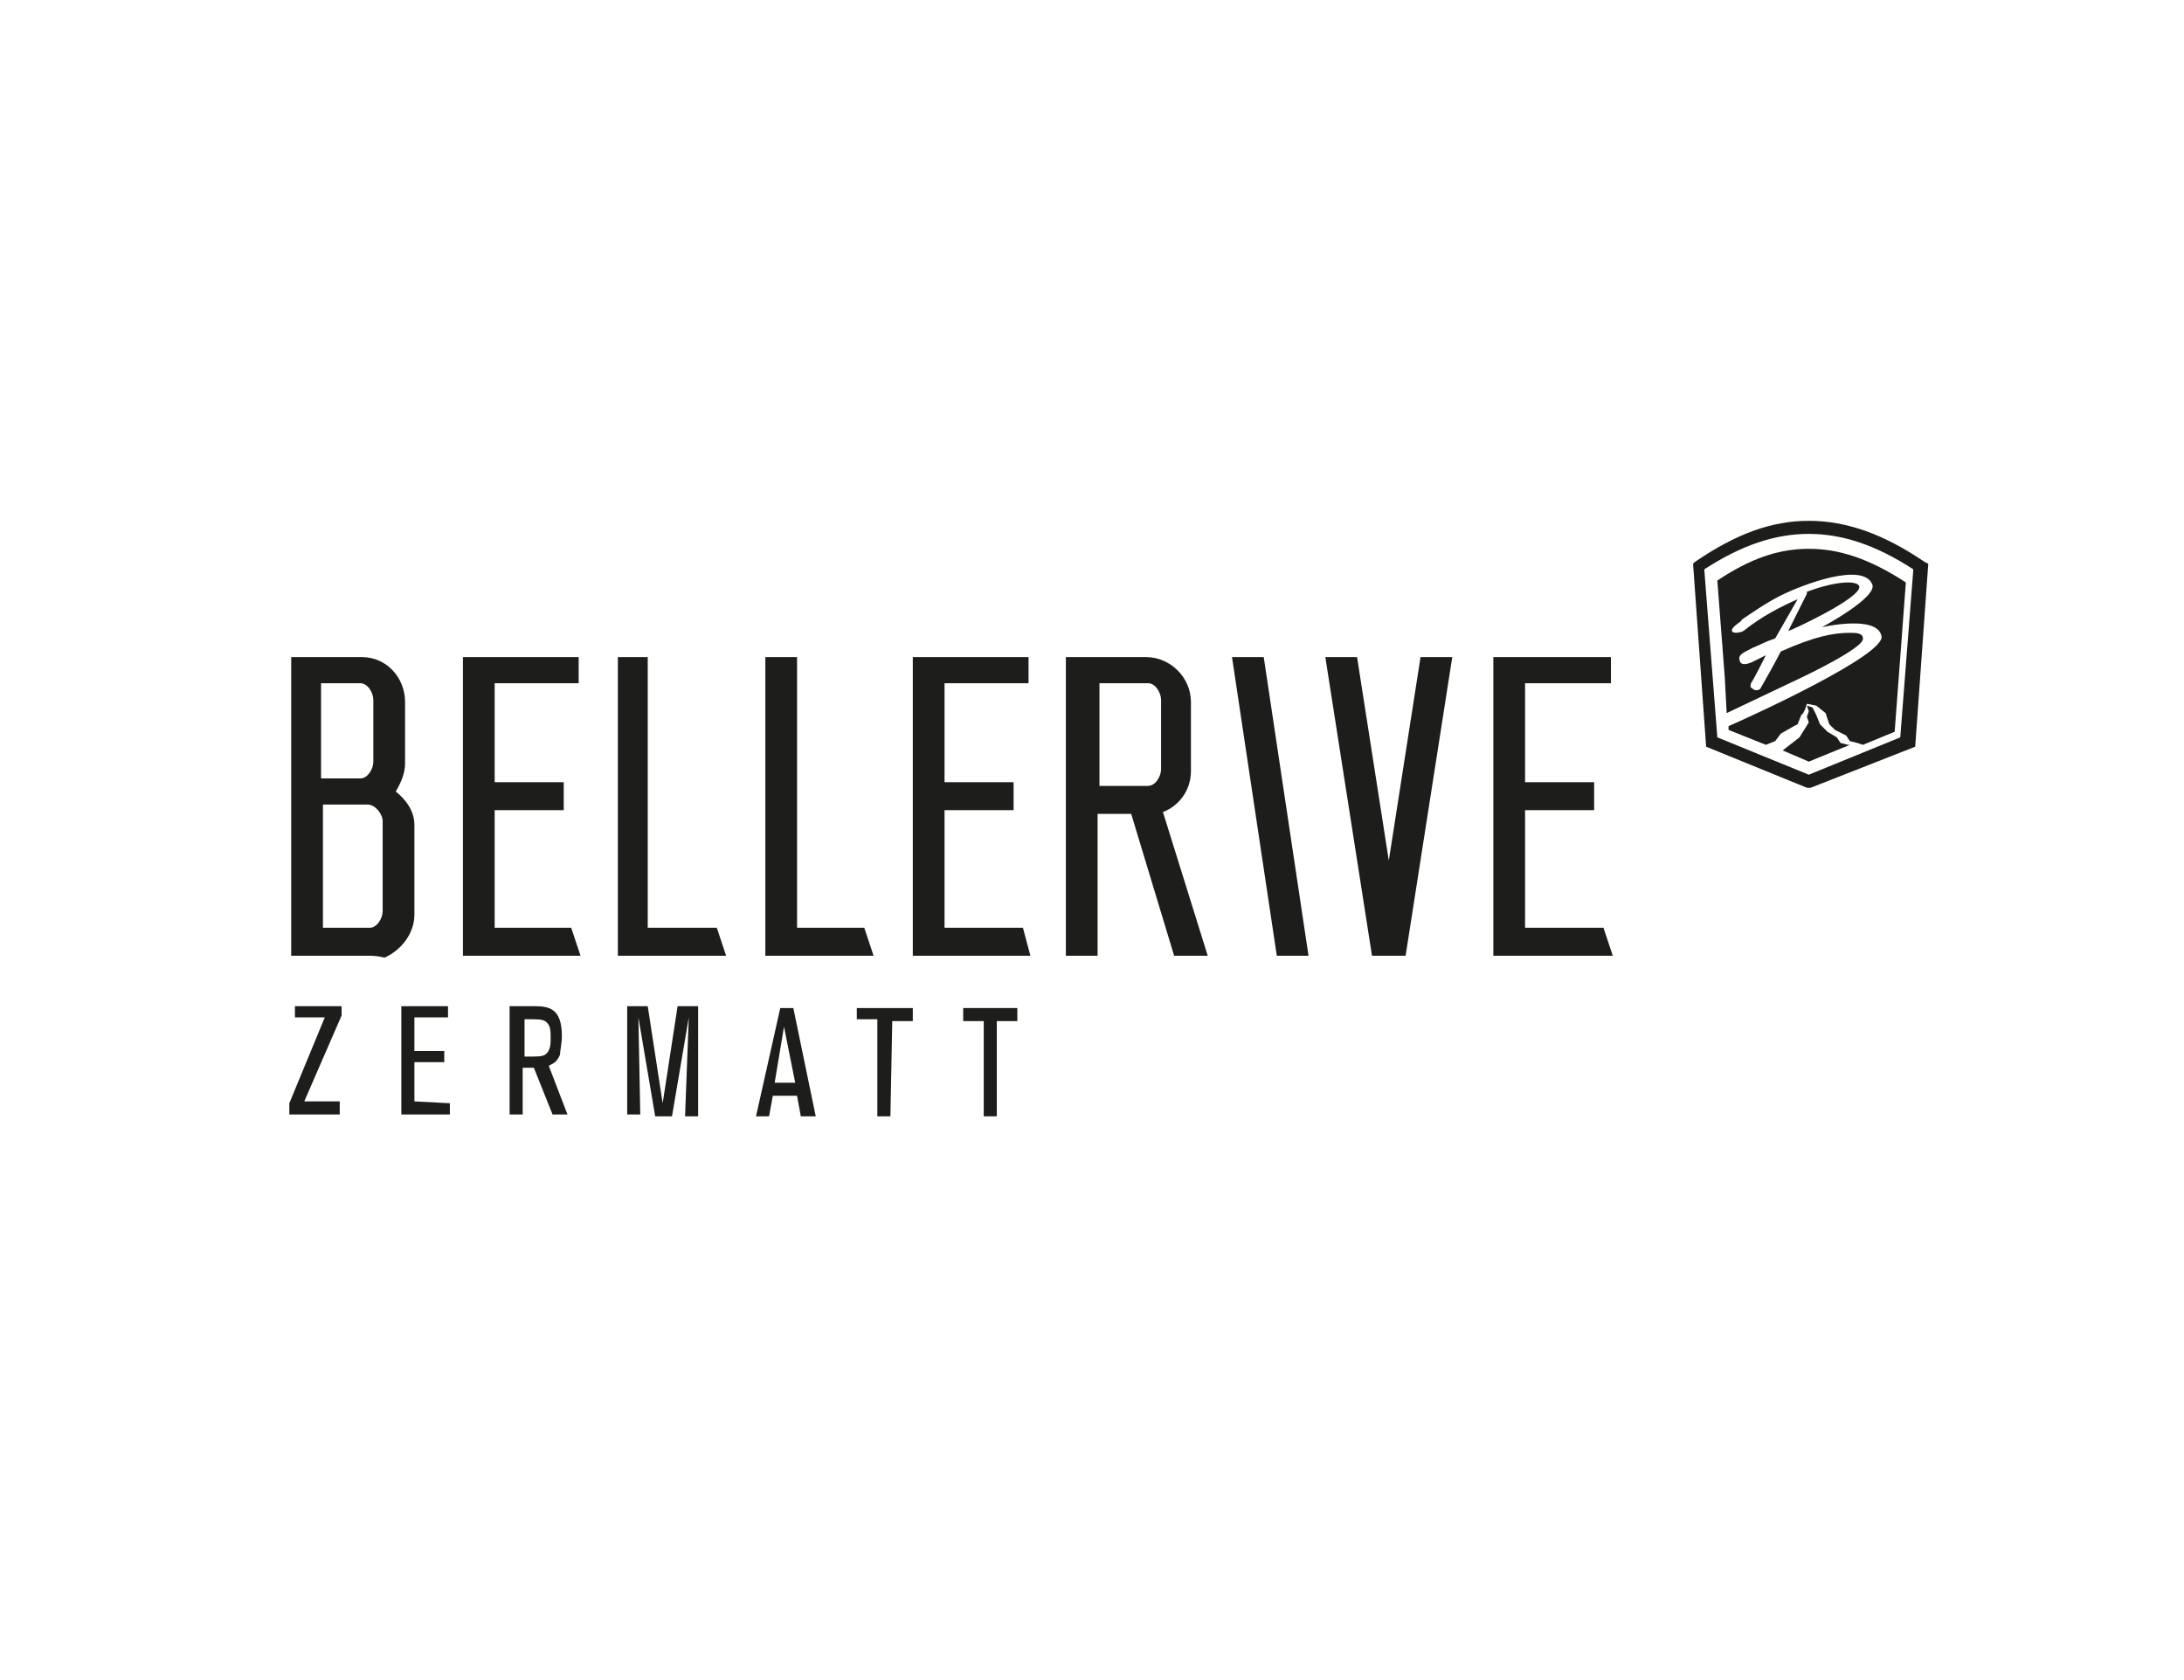
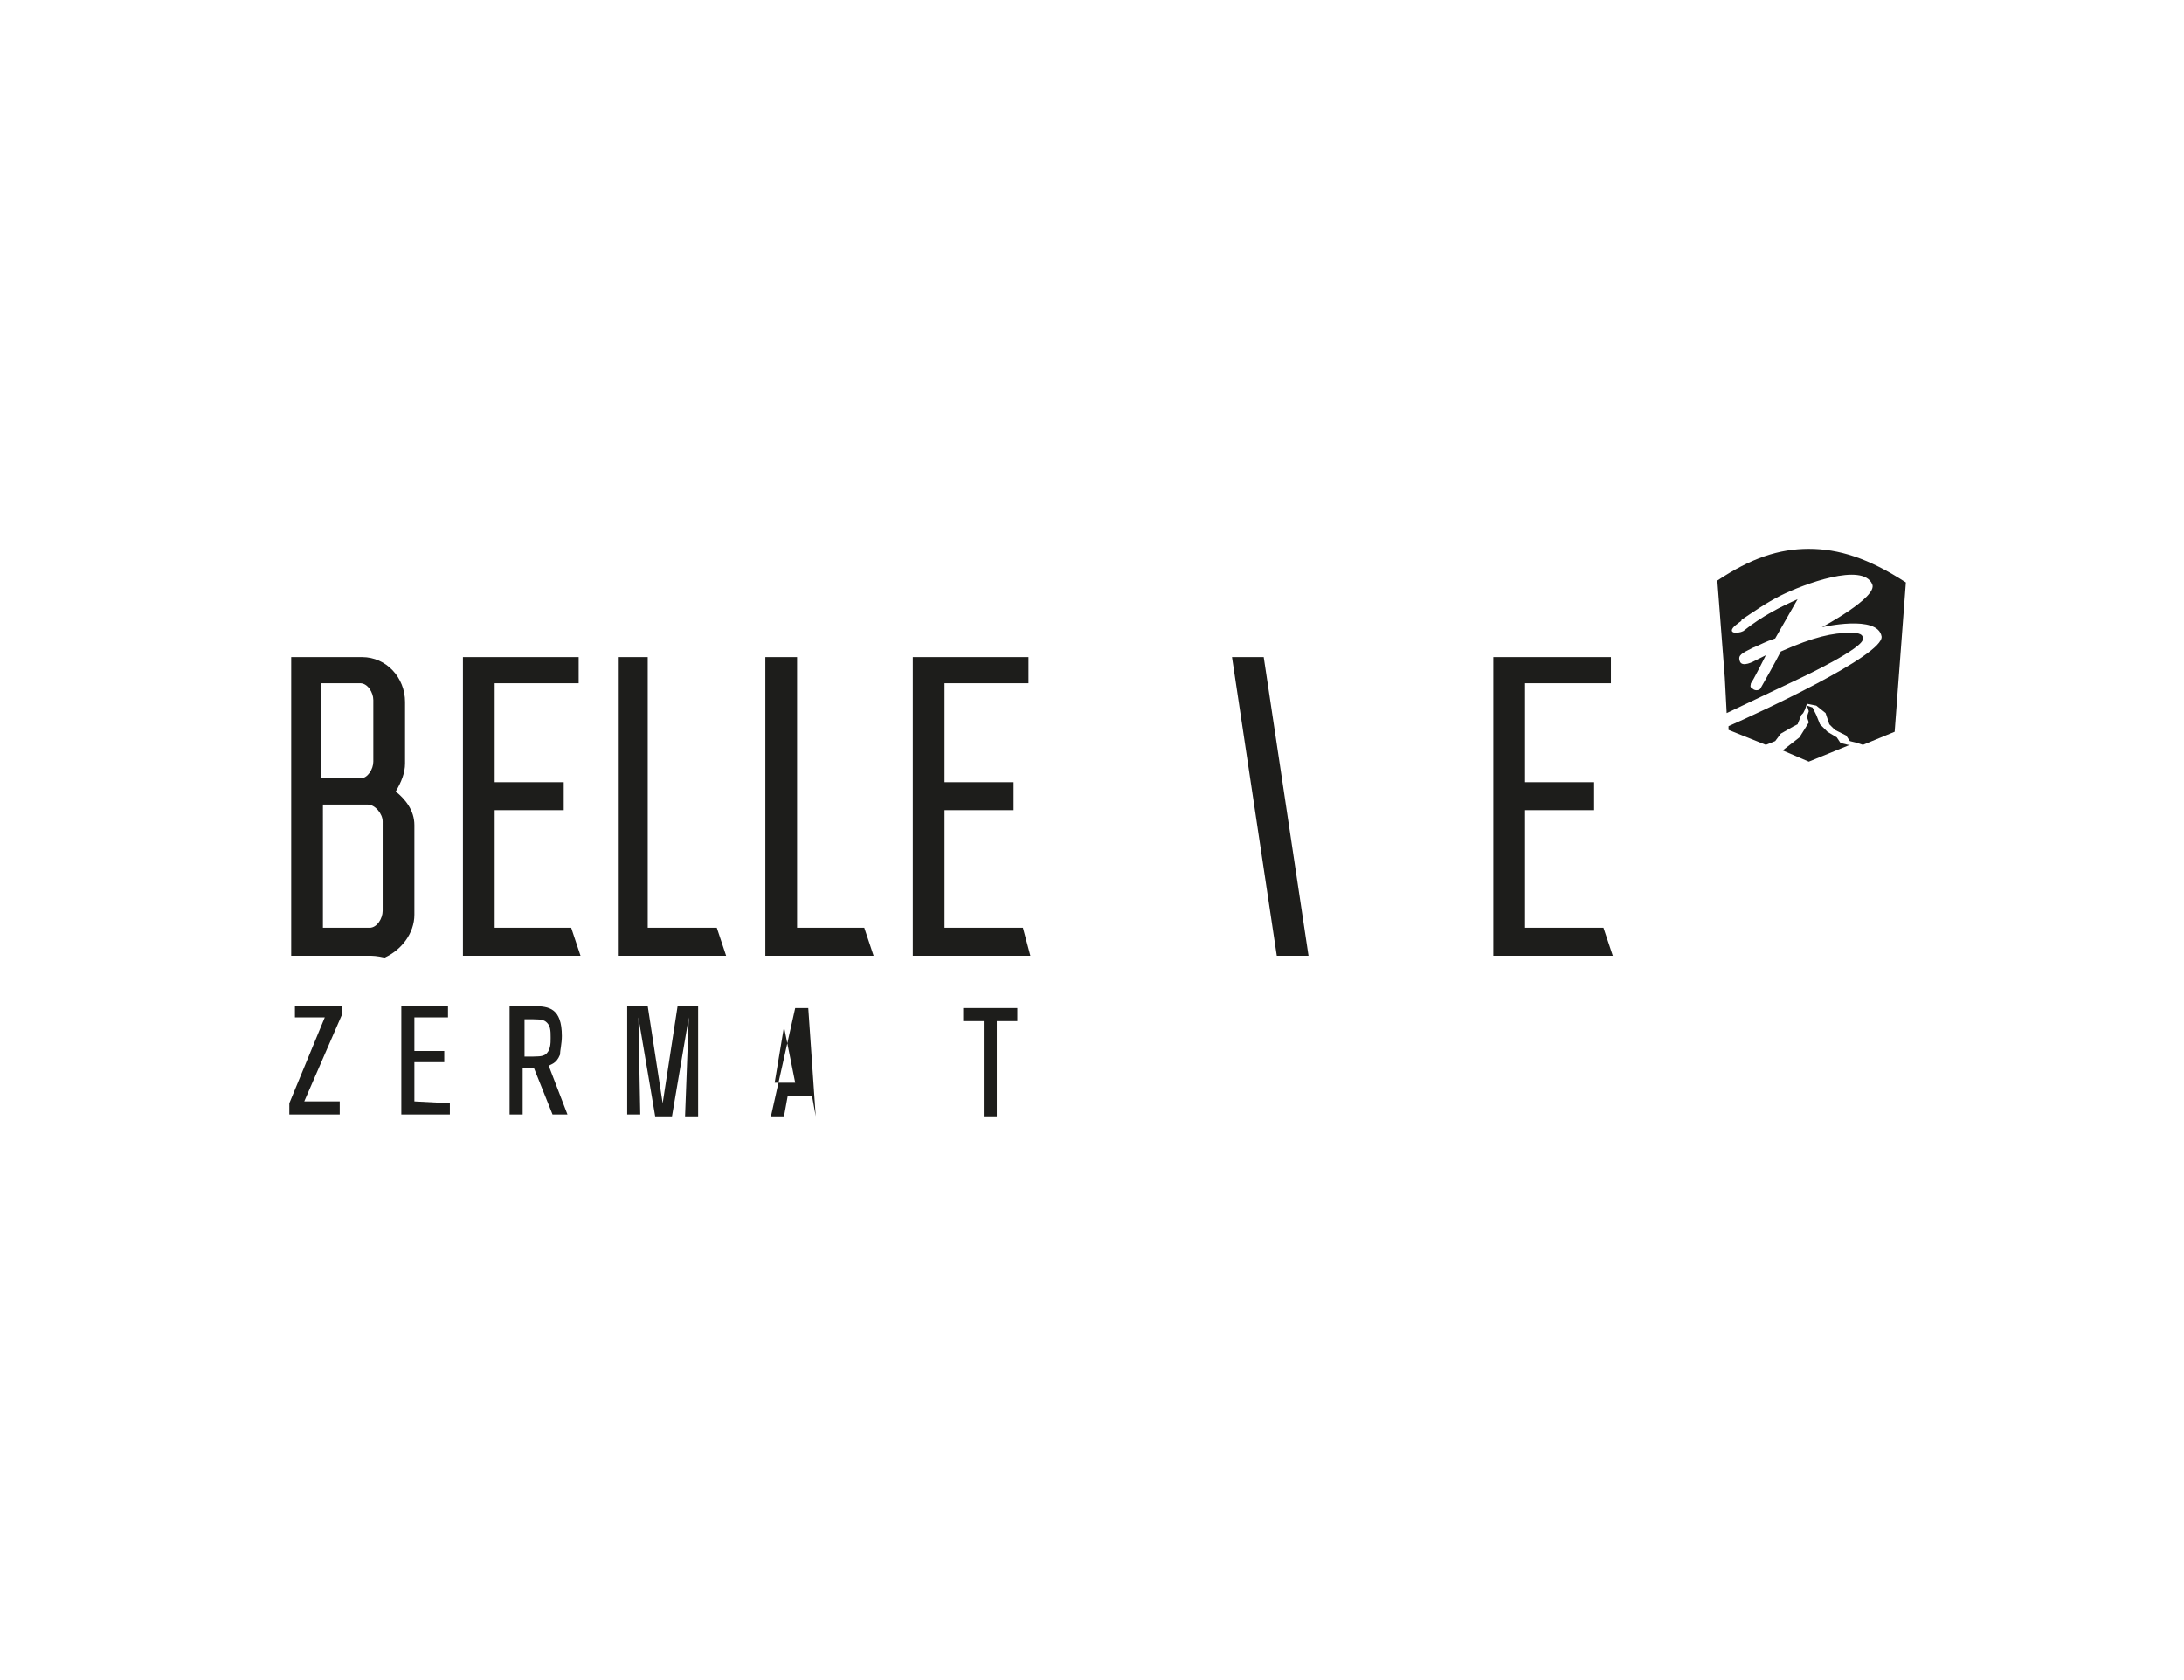
<svg xmlns="http://www.w3.org/2000/svg" xmlns:xlink="http://www.w3.org/1999/xlink" version="1.1" id="Ebene_1" x="0px" y="0px" viewBox="0 0 117 90" style="enable-background:new 0 0 117 90;" xml:space="preserve">
  <style type="text/css">
	.st0{clip-path:url(#SVGID_00000127030472870587206920000014096356049666365074_);fill:#1D1D1B;}
	.st1{fill:#1D1D1B;}
	.st2{clip-path:url(#SVGID_00000080925072665032773720000010462357695738350217_);fill:#1D1D1B;}
	.st3{clip-path:url(#SVGID_00000176729074728717114040000005734611879276462979_);fill:#1D1D1B;}
	.st4{clip-path:url(#SVGID_00000078022381579599194660000017952294441825043620_);fill:#1D1D1B;}
</style>
  <g>
    <defs>
      <rect id="SVGID_1_" x="0.5" y="0" width="117.1" height="90" />
    </defs>
    <clipPath id="SVGID_00000036214606817251707680000004273329309333314955_">
      <use xlink:href="#SVGID_1_" style="overflow:visible;" />
    </clipPath>
-     <path style="clip-path:url(#SVGID_00000036214606817251707680000004273329309333314955_);fill:#1D1D1B;" d="M97,42.2h-0.2L91.4,40   l-0.7-9.8l0.1-0.1c2.2-1.5,4.1-2.2,6.1-2.2s4,0.7,6.2,2.2l0.2,0.1l-0.7,9.8L97,42.2z M92,39.5l4.9,2l4.9-2l0.7-9   c-2-1.3-3.8-1.9-5.6-1.9c-1.8,0-3.6,0.6-5.6,1.9L92,39.5z" />
-     <path style="clip-path:url(#SVGID_00000036214606817251707680000004273329309333314955_);fill:#1D1D1B;" d="M99.6,31.4   c-0.1-0.3-1.2-0.3-2.8,0.3c0,0,0,0,0,0.1l-1,2C95.9,33.8,99.8,32,99.6,31.4" />
    <path style="clip-path:url(#SVGID_00000036214606817251707680000004273329309333314955_);fill:#1D1D1B;" d="M96.9,29.4   c-1.6,0-3.1,0.5-4.9,1.7l0.4,5.2l0.1,1.9l4-1.9c0,0,3.4-1.6,3.3-2.1c0-0.3-0.4-0.3-0.7-0.3c-0.9,0-1.9,0.2-3.7,1c0,0-0.3,0.6-1.1,2   C94.2,37,94,37,93.9,36.9c-0.2-0.1-0.1-0.2-0.1-0.3c0.1-0.1,0.8-1.5,0.8-1.5s-0.2,0.1-0.6,0.3c0,0-0.7,0.4-0.8,0   c-0.1-0.3,0.1-0.4,0.7-0.7c0.5-0.2,0.6-0.3,1.2-0.5l1.2-2.1c-0.9,0.4-1.9,0.9-2.9,1.7c-0.4,0.2-1,0.1-0.3-0.4   c0.1-0.1,0.2-0.1,0.2-0.2c0,0,0,0,0,0h0c0.6-0.4,1.3-0.9,2.1-1.3c1.2-0.6,4.4-1.8,4.9-0.6c0.3,0.7-2.7,2.3-2.7,2.3s3-0.7,3.2,0.5   c0.1,1-6.6,4.1-8.2,4.8l0,0.2v0l2,0.8l0.5-0.2l0.3-0.4l0.7-0.4l0.2-0.1l0.2-0.5l0.1-0.1l0.1-0.2l0.1-0.3l0.5,0.1l0.5,0.4l0.2,0.6   l0.3,0.3l0.6,0.3l0.2,0.3l0.4,0.1l0.3,0.1l1.7-0.7l0.6-8C100.1,29.9,98.5,29.4,96.9,29.4" />
  </g>
  <polygon class="st1" points="98.6,39.8 98.4,39.5 97.9,39.2 97.5,38.8 97.3,38.3 97.1,37.9 96.8,37.8 96.9,38.1 96.8,38.4   96.9,38.7 96.4,39.5 95.5,40.2 96.9,40.8 99.1,39.9 99,39.9 " />
  <g>
    <defs>
      <rect id="SVGID_00000109710504537475661380000003666304257786033821_" x="0.5" y="0" width="117.1" height="90" />
    </defs>
    <clipPath id="SVGID_00000049188286198690639690000004238271028419868306_">
      <use xlink:href="#SVGID_00000109710504537475661380000003666304257786033821_" style="overflow:visible;" />
    </clipPath>
    <path style="clip-path:url(#SVGID_00000049188286198690639690000004238271028419868306_);fill:#1D1D1B;" d="M17.2,41.7h2.1   c0.4,0,0.7-0.5,0.7-0.9v-3.3c0-0.4-0.3-0.9-0.7-0.9h-2.1V41.7z M17.2,49.7h2.6c0.4,0,0.7-0.5,0.7-0.9V44c0-0.4-0.4-0.9-0.8-0.9   h-2.4V49.7z M19.9,51.2h-4.3v-16h3.8c1.3,0,2.3,1.1,2.3,2.4v3.3c0,0.5-0.2,1-0.5,1.5c0.5,0.4,1,1,1,1.8v4.8c0,1-0.7,1.9-1.6,2.3   C20.2,51.2,19.9,51.2,19.9,51.2" />
  </g>
  <polygon class="st1" points="31.1,51.2 24.8,51.2 24.8,35.2 31,35.2 31,36.6 26.5,36.6 26.5,41.9 30.2,41.9 30.2,43.4 26.5,43.4   26.5,49.7 30.6,49.7 " />
  <polygon class="st1" points="38.9,51.2 33.1,51.2 33.1,35.2 34.7,35.2 34.7,49.7 38.4,49.7 " />
  <polygon class="st1" points="46.8,51.2 41,51.2 41,35.2 42.7,35.2 42.7,49.7 46.3,49.7 " />
  <polygon class="st1" points="55.2,51.2 48.9,51.2 48.9,35.2 55.1,35.2 55.1,36.6 50.6,36.6 50.6,41.9 54.3,41.9 54.3,43.4   50.6,43.4 50.6,49.7 54.8,49.7 " />
  <g>
    <defs>
-       <rect id="SVGID_00000113349303215717631360000006017443429120133306_" x="0.5" y="0" width="117.1" height="90" />
-     </defs>
+       </defs>
    <clipPath id="SVGID_00000180343546750858718280000013561600442757925773_">
      <use xlink:href="#SVGID_00000113349303215717631360000006017443429120133306_" style="overflow:visible;" />
    </clipPath>
    <path style="clip-path:url(#SVGID_00000180343546750858718280000013561600442757925773_);fill:#1D1D1B;" d="M58.9,42.1h2.6   c0.4,0,0.7-0.5,0.7-0.9v-3.7c0-0.4-0.3-0.9-0.7-0.9h-2.6V42.1z M64.7,51.2h-1.8l-2.3-7.6h-1.8v7.6h-1.7v-16h4.3   c1.3,0,2.4,1.1,2.4,2.4v3.7c0,1.1-0.7,1.9-1.5,2.2L64.7,51.2z" />
  </g>
  <polygon class="st1" points="70.1,51.2 68.4,51.2 66,35.2 67.7,35.2 " />
-   <polygon class="st1" points="74.4,51.2 73.5,51.2 71,35.2 72.7,35.2 74.4,46.1 76.1,35.2 77.8,35.2 75.3,51.2 74.4,51.2 " />
  <polygon class="st1" points="86.4,51.2 80,51.2 80,35.2 86.3,35.2 86.3,36.6 81.7,36.6 81.7,41.9 85.4,41.9 85.4,43.4 81.7,43.4   81.7,49.7 85.9,49.7 " />
  <polygon class="st1" points="15.8,54.5 17.4,54.5 15.5,59.1 15.5,59.7 18.2,59.7 18.2,59 16.3,59 18.3,54.4 18.3,53.9 15.8,53.9 " />
  <polygon class="st1" points="24.1,59.7 21.5,59.7 21.5,53.9 24,53.9 24,54.5 22.2,54.5 22.2,56.3 23.8,56.3 23.8,56.9 22.2,56.9   22.2,59 24.1,59.1 " />
  <g>
    <defs>
      <rect id="SVGID_00000159471047356582178310000014447785009346643376_" x="0.5" y="0" width="117.1" height="90" />
    </defs>
    <clipPath id="SVGID_00000127017371016147327960000009729941373573677755_">
      <use xlink:href="#SVGID_00000159471047356582178310000014447785009346643376_" style="overflow:visible;" />
    </clipPath>
    <path style="clip-path:url(#SVGID_00000127017371016147327960000009729941373573677755_);fill:#1D1D1B;" d="M30.4,59.7l-0.8,0   l-1-2.5l-0.6,0l0,2.5l-0.7,0l0-5.8l1.3,0c0.8,0,1.5,0.1,1.5,1.6c0,0.4-0.1,0.8-0.1,1c-0.2,0.5-0.5,0.5-0.6,0.6L30.4,59.7z    M28.1,56.6c0.8,0,0.9,0,1.1-0.1c0.3-0.2,0.3-0.6,0.3-0.9c0-0.4,0-0.7-0.3-0.9c-0.2-0.1-0.3-0.1-1.1-0.1L28.1,56.6z" />
  </g>
  <polygon class="st1" points="37.4,59.8 36.7,59.8 36.9,54.5 36,59.8 35.1,59.8 34.2,54.5 34.3,59.7 33.6,59.7 33.6,53.9 34.7,53.9   35.5,59.1 36.3,53.9 37.4,53.9 " />
-   <path class="st1" d="M43.7,59.8l-0.8,0l-0.2-1.1l-1.3,0l-0.2,1.1l-0.7,0l1.3-5.8l0.7,0L43.7,59.8z M42.6,58l-0.6-3l-0.5,3L42.6,58z" />
-   <polygon class="st1" points="47.7,59.8 47,59.8 47,54.6 45.9,54.6 45.9,54 48.9,54 48.9,54.7 47.8,54.7 " />
+   <path class="st1" d="M43.7,59.8l-0.2-1.1l-1.3,0l-0.2,1.1l-0.7,0l1.3-5.8l0.7,0L43.7,59.8z M42.6,58l-0.6-3l-0.5,3L42.6,58z" />
  <polygon class="st1" points="51.6,54.7 52.7,54.7 52.7,59.8 53.4,59.8 53.4,54.7 54.5,54.7 54.5,54 51.6,54 " />
</svg>